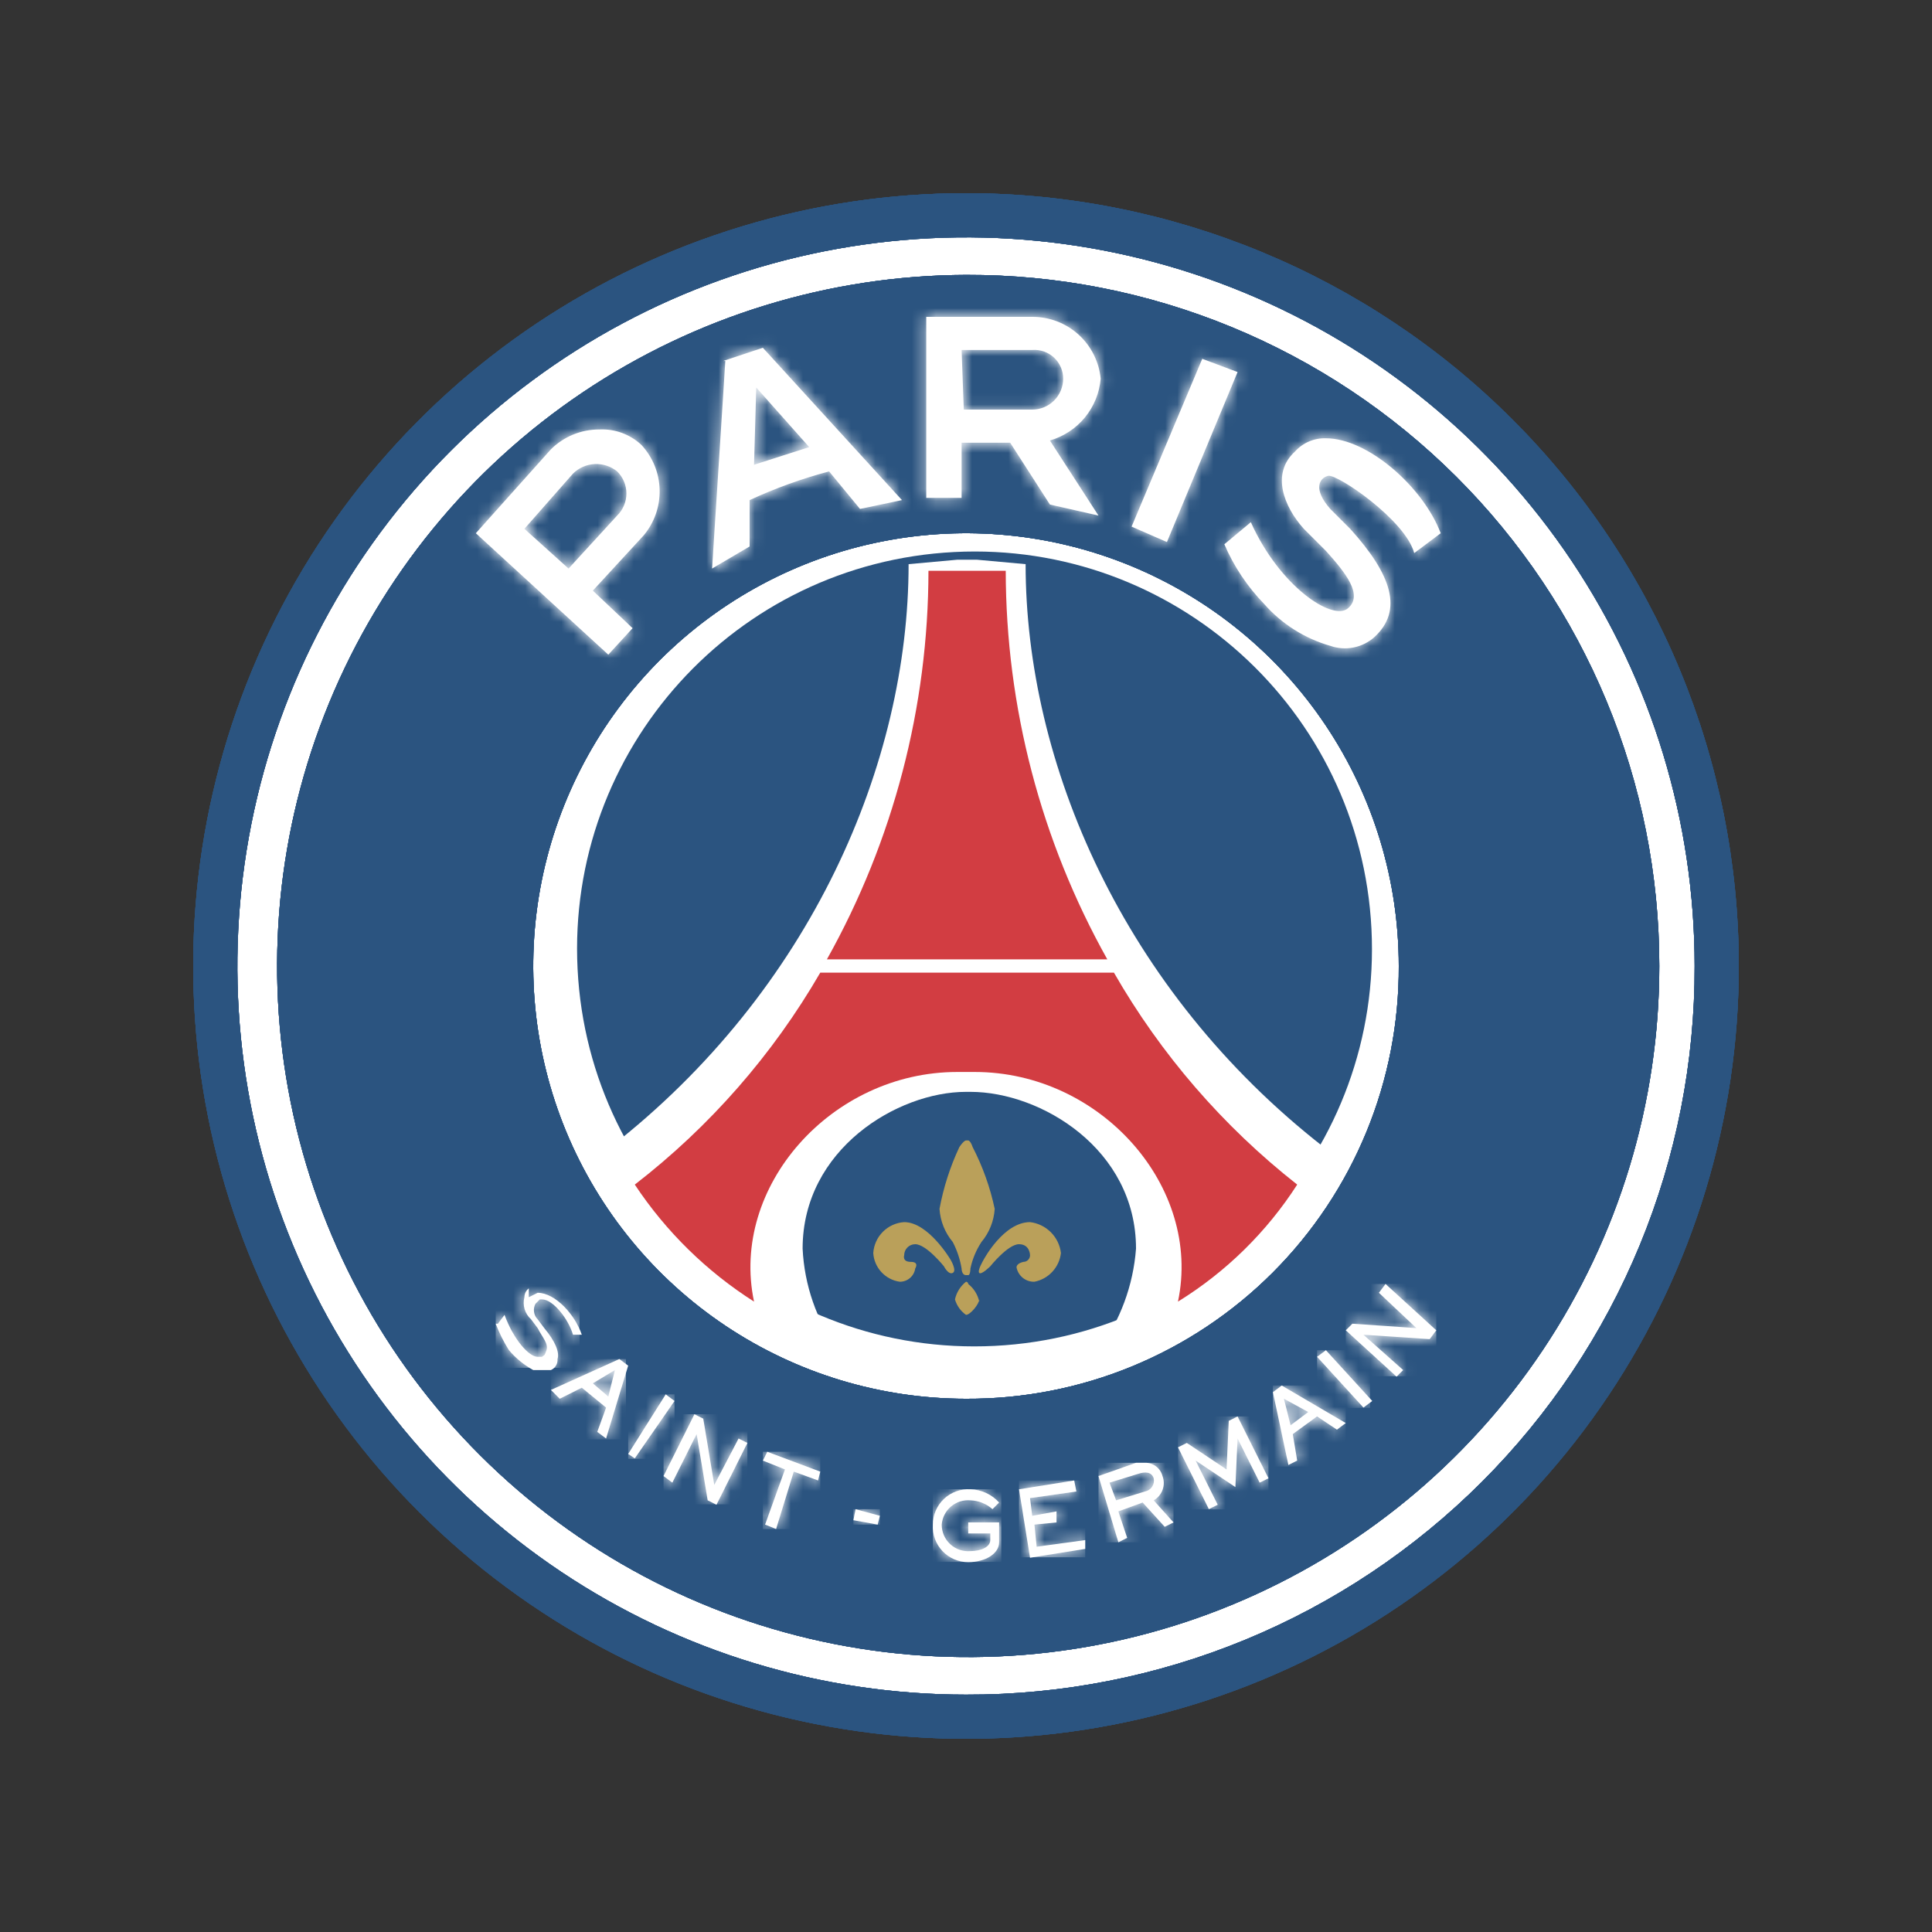
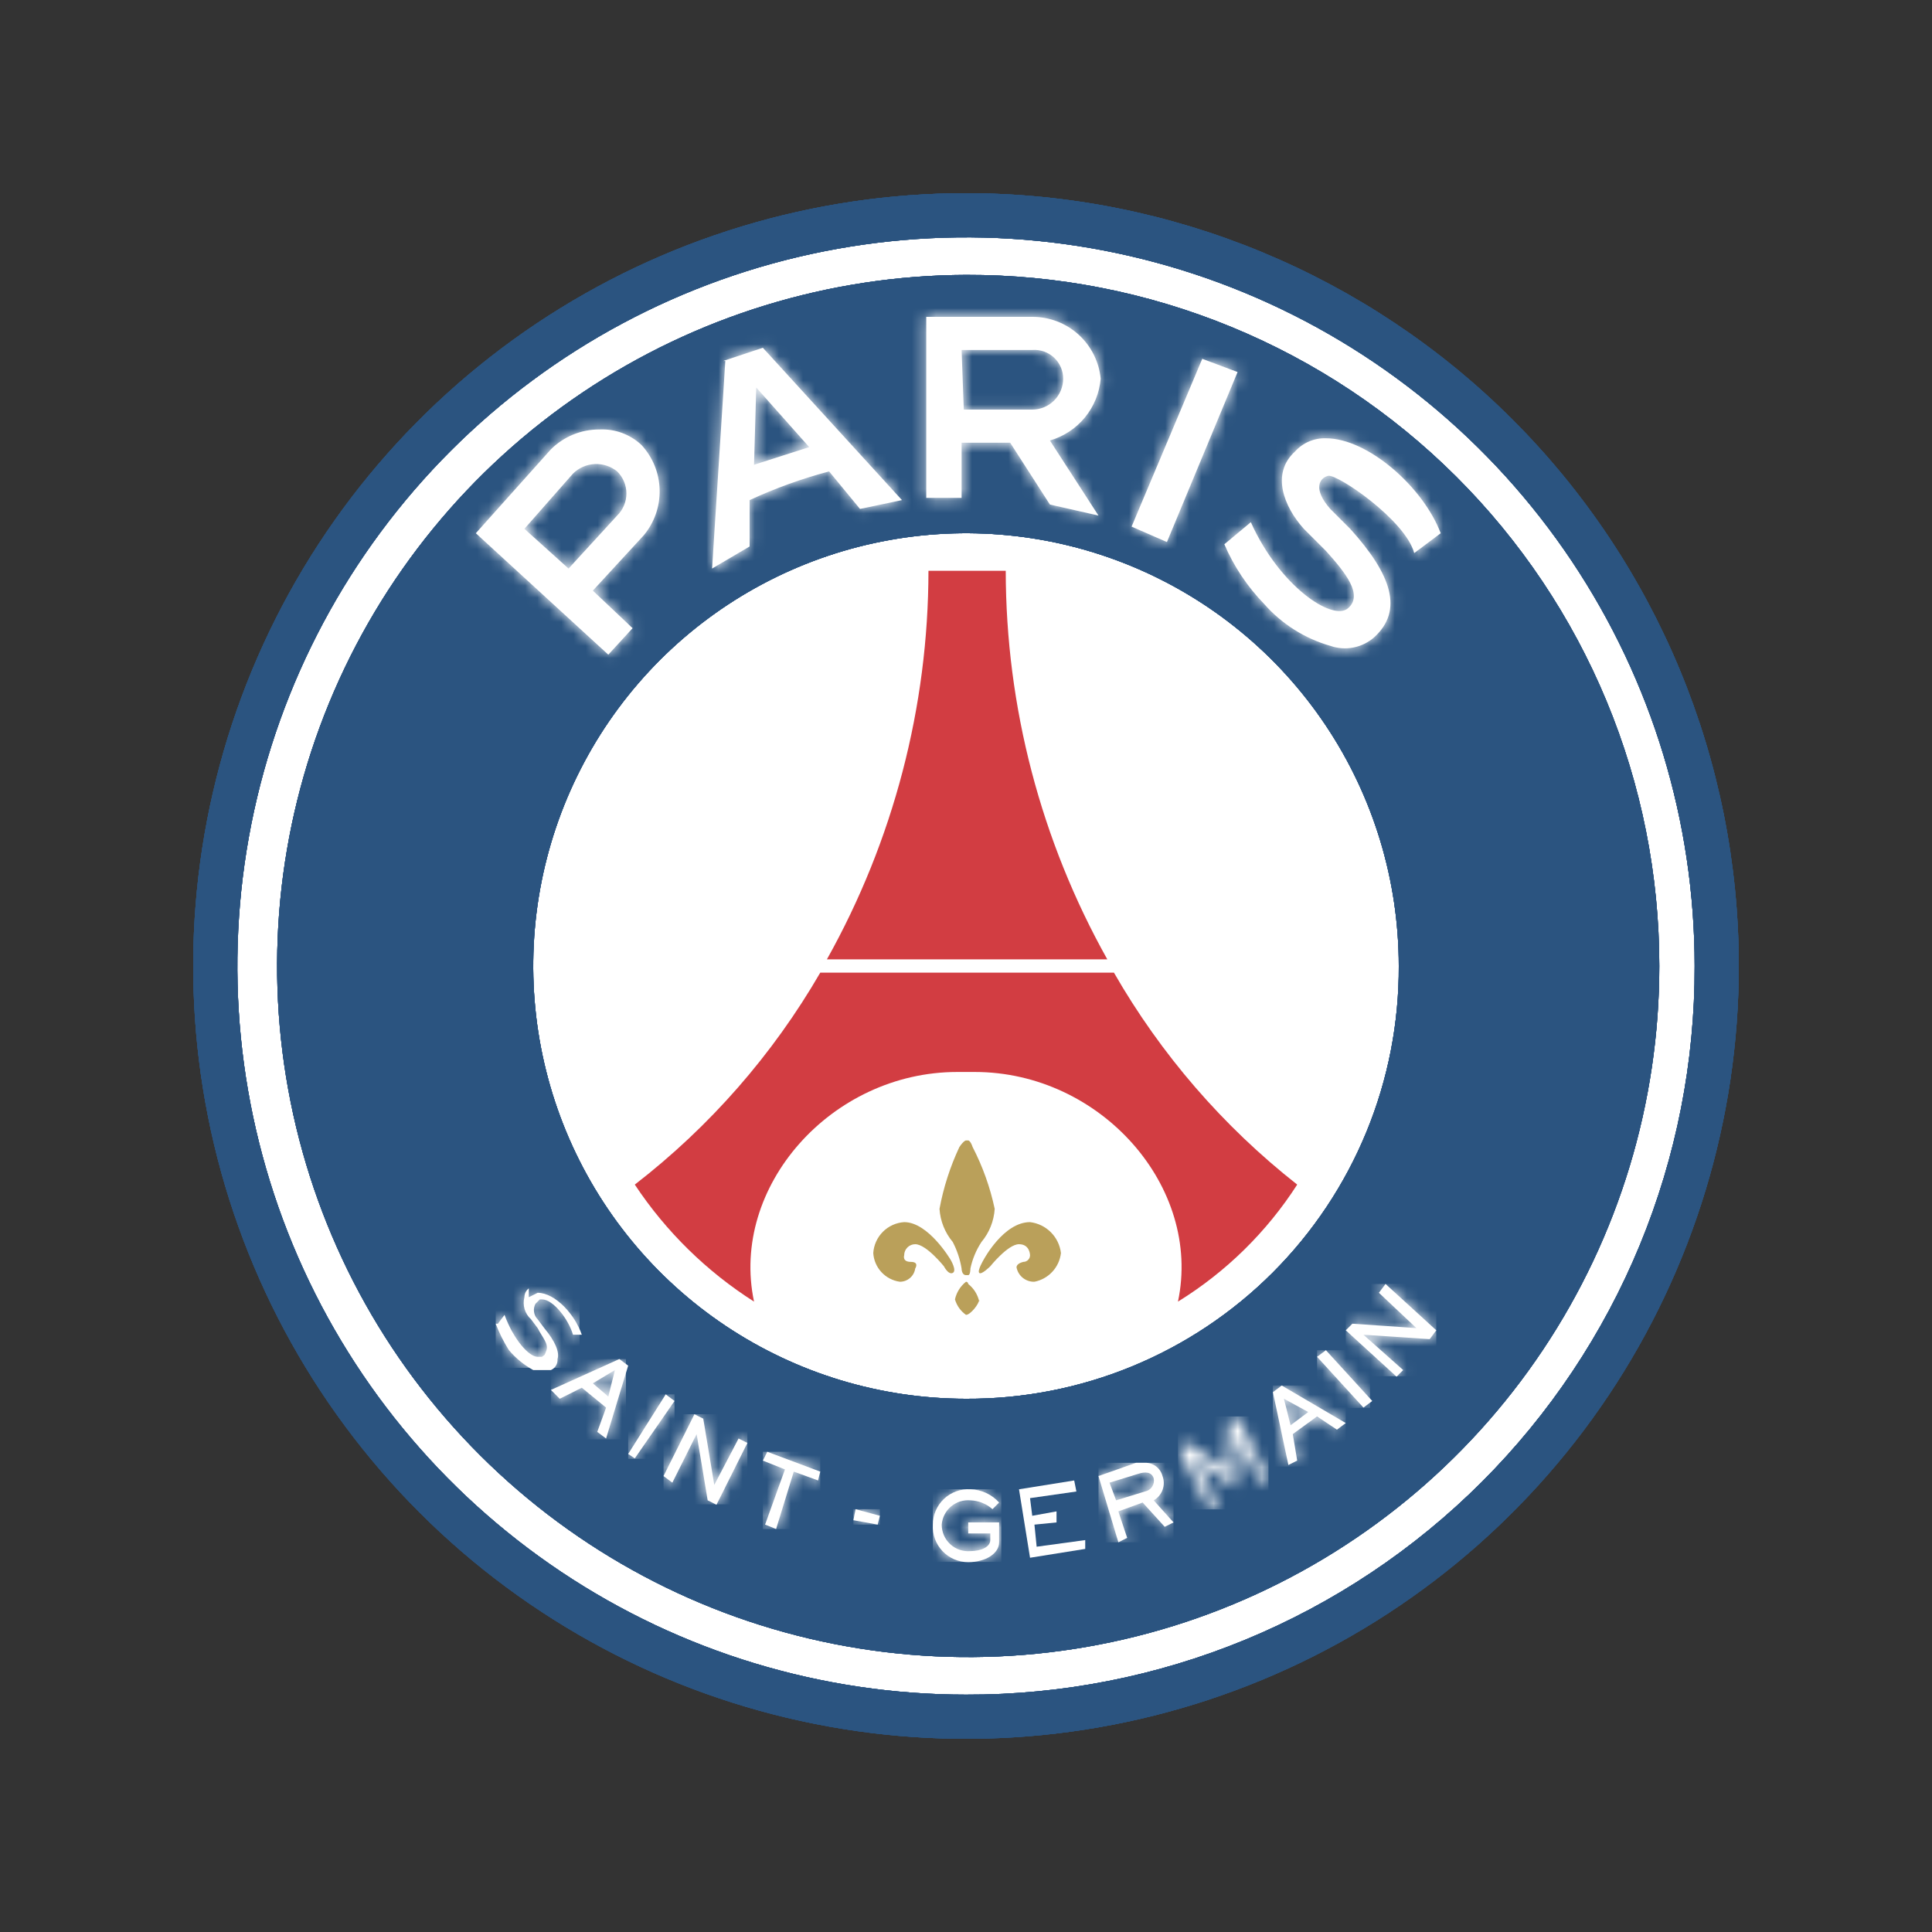
<svg xmlns="http://www.w3.org/2000/svg" width="160" height="160" viewBox="0 0 160 160" fill="none">
  <rect x="0" y="0" width="160" height="160" fill="#333333" stroke="none" />
  <path d="M80 141.806C114.134 141.806 141.806 114.134 141.806 80C141.806 45.866 114.134 18.194 80 18.194C45.866 18.194 18.194 45.866 18.194 80C18.194 114.134 45.866 141.806 80 141.806Z" fill="white" />
  <path d="M80 16C67.342 16 54.968 19.753 44.444 26.786C33.919 33.818 25.716 43.814 20.872 55.508C16.028 67.203 14.76 80.071 17.23 92.486C19.699 104.9 25.795 116.304 34.745 125.255C43.696 134.205 55.099 140.301 67.514 142.77C79.929 145.24 92.797 143.972 104.492 139.128C116.186 134.284 126.182 126.081 133.214 115.556C140.246 105.032 144 92.658 144 80C144 63.026 137.257 46.748 125.255 34.745C113.252 22.743 96.974 16 80 16ZM80 140.343C68.065 140.343 56.399 136.804 46.475 130.173C36.552 123.543 28.818 114.118 24.25 103.092C19.683 92.066 18.488 79.933 20.817 68.228C23.145 56.522 28.892 45.77 37.331 37.331C45.77 28.892 56.522 23.145 68.228 20.817C79.933 18.488 92.066 19.683 103.092 24.25C114.118 28.818 123.543 36.552 130.173 46.475C136.804 56.399 140.343 68.065 140.343 80C140.367 87.931 138.823 95.789 135.799 103.121C132.775 110.453 128.331 117.114 122.723 122.723C117.114 128.331 110.453 132.775 103.121 135.799C95.789 138.823 87.931 140.367 80 140.343Z" fill="#2B5480" />
  <path d="M80 16C67.342 16 54.968 19.753 44.444 26.786C33.919 33.818 25.716 43.814 20.872 55.508C16.028 67.203 14.76 80.071 17.23 92.486C19.699 104.9 25.795 116.304 34.745 125.255C43.696 134.205 55.099 140.301 67.514 142.77C79.929 145.24 92.797 143.972 104.492 139.128C116.186 134.284 126.182 126.081 133.214 115.556C140.246 105.032 144 92.658 144 80C144 63.026 137.257 46.748 125.255 34.745C113.252 22.743 96.974 16 80 16ZM80 140.343C68.065 140.343 56.399 136.804 46.475 130.173C36.552 123.543 28.818 114.118 24.25 103.092C19.683 92.066 18.488 79.933 20.817 68.228C23.145 56.522 28.892 45.77 37.331 37.331C45.77 28.892 56.522 23.145 68.228 20.817C79.933 18.488 92.066 19.683 103.092 24.25C114.118 28.818 123.543 36.552 130.173 46.475C136.804 56.399 140.343 68.065 140.343 80C140.367 87.931 138.823 95.789 135.799 103.121C132.775 110.453 128.331 117.114 122.723 122.723C117.114 128.331 110.453 132.775 103.121 135.799C95.789 138.823 87.931 140.367 80 140.343Z" fill="#2B5480" />
  <path d="M80 16C67.342 16 54.968 19.753 44.444 26.786C33.919 33.818 25.716 43.814 20.872 55.508C16.028 67.203 14.76 80.071 17.23 92.486C19.699 104.9 25.795 116.304 34.745 125.255C43.696 134.205 55.099 140.301 67.514 142.77C79.929 145.24 92.797 143.972 104.492 139.128C116.186 134.284 126.182 126.081 133.214 115.556C140.246 105.032 144 92.658 144 80C144 63.026 137.257 46.748 125.255 34.745C113.252 22.743 96.974 16 80 16ZM80 140.343C68.065 140.343 56.399 136.804 46.475 130.173C36.552 123.543 28.818 114.118 24.25 103.092C19.683 92.066 18.488 79.933 20.817 68.228C23.145 56.522 28.892 45.77 37.331 37.331C45.77 28.892 56.522 23.145 68.228 20.817C79.933 18.488 92.066 19.683 103.092 24.25C114.118 28.818 123.543 36.552 130.173 46.475C136.804 56.399 140.343 68.065 140.343 80C140.367 87.931 138.823 95.789 135.799 103.121C132.775 110.453 128.331 117.114 122.723 122.723C117.114 128.331 110.453 132.775 103.121 135.799C95.789 138.823 87.931 140.367 80 140.343Z" fill="#2B5480" />
  <path d="M80 22.766C68.688 22.802 57.64 26.189 48.252 32.5C38.864 38.811 31.557 47.763 27.253 58.224C22.949 68.685 21.842 80.187 24.071 91.278C26.3 102.368 31.765 112.549 39.777 120.535C47.788 128.521 57.987 133.954 69.084 136.147C80.181 138.341 91.68 137.197 102.127 132.86C112.575 128.523 121.503 121.187 127.784 111.779C134.065 102.37 137.417 91.312 137.417 80C137.417 72.469 135.931 65.011 133.043 58.055C130.155 51.099 125.923 44.782 120.589 39.465C115.255 34.147 108.924 29.935 101.959 27.07C94.994 24.204 87.531 22.742 80 22.766ZM80 115.84C72.912 115.84 65.982 113.738 60.088 109.8C54.195 105.862 49.601 100.264 46.888 93.715C44.176 87.166 43.466 79.96 44.849 73.008C46.232 66.056 49.645 59.67 54.657 54.657C59.67 49.645 66.056 46.232 73.008 44.849C79.96 43.466 87.166 44.176 93.715 46.888C100.264 49.601 105.862 54.194 109.8 60.088C113.738 65.982 115.84 72.912 115.84 80C115.864 84.713 114.954 89.385 113.161 93.744C111.369 98.103 108.73 102.064 105.397 105.397C102.064 108.73 98.103 111.369 93.744 113.161C89.385 114.954 84.713 115.864 80 115.84Z" fill="#2B5480" />
  <path d="M80 22.766C68.688 22.802 57.64 26.189 48.252 32.5C38.864 38.811 31.557 47.763 27.253 58.224C22.949 68.685 21.842 80.187 24.071 91.278C26.3 102.368 31.765 112.549 39.777 120.535C47.788 128.521 57.987 133.954 69.084 136.147C80.181 138.341 91.68 137.197 102.127 132.86C112.575 128.523 121.503 121.187 127.784 111.779C134.065 102.37 137.417 91.312 137.417 80C137.417 72.469 135.931 65.011 133.043 58.055C130.155 51.099 125.923 44.782 120.589 39.465C115.255 34.147 108.924 29.935 101.959 27.07C94.994 24.204 87.531 22.742 80 22.766ZM80 115.84C72.912 115.84 65.982 113.738 60.088 109.8C54.195 105.862 49.601 100.264 46.888 93.715C44.176 87.166 43.466 79.96 44.849 73.008C46.232 66.056 49.645 59.67 54.657 54.657C59.67 49.645 66.056 46.232 73.008 44.849C79.96 43.466 87.166 44.176 93.715 46.888C100.264 49.601 105.862 54.194 109.8 60.088C113.738 65.982 115.84 72.912 115.84 80C115.864 84.713 114.954 89.385 113.161 93.744C111.369 98.103 108.73 102.064 105.397 105.397C102.064 108.73 98.103 111.369 93.744 113.161C89.385 114.954 84.713 115.864 80 115.84Z" fill="#2B5480" />
  <path d="M80 22.766C68.688 22.802 57.64 26.189 48.252 32.5C38.864 38.811 31.557 47.763 27.253 58.224C22.949 68.685 21.842 80.187 24.071 91.278C26.3 102.368 31.765 112.549 39.777 120.535C47.788 128.521 57.987 133.954 69.084 136.147C80.181 138.341 91.68 137.197 102.127 132.86C112.575 128.523 121.503 121.187 127.784 111.779C134.065 102.37 137.417 91.312 137.417 80C137.417 72.469 135.931 65.011 133.043 58.055C130.155 51.099 125.923 44.782 120.589 39.465C115.255 34.147 108.924 29.935 101.959 27.07C94.994 24.204 87.531 22.742 80 22.766ZM80 115.84C72.912 115.84 65.982 113.738 60.088 109.8C54.195 105.862 49.601 100.264 46.888 93.715C44.176 87.166 43.466 79.96 44.849 73.008C46.232 66.056 49.645 59.67 54.657 54.657C59.67 49.645 66.056 46.232 73.008 44.849C79.96 43.466 87.166 44.176 93.715 46.888C100.264 49.601 105.862 54.194 109.8 60.088C113.738 65.982 115.84 72.912 115.84 80C115.864 84.713 114.954 89.385 113.161 93.744C111.369 98.103 108.73 102.064 105.397 105.397C102.064 108.73 98.103 111.369 93.744 113.161C89.385 114.954 84.713 115.864 80 115.84Z" fill="#2B5480" />
  <path d="M80 16C67.342 16 54.968 19.753 44.444 26.786C33.919 33.818 25.716 43.814 20.872 55.508C16.028 67.203 14.76 80.071 17.23 92.486C19.699 104.9 25.795 116.304 34.745 125.255C43.696 134.205 55.099 140.301 67.514 142.77C79.929 145.24 92.797 143.972 104.492 139.128C116.186 134.284 126.182 126.081 133.214 115.556C140.246 105.032 144 92.658 144 80C144 63.026 137.257 46.748 125.255 34.745C113.252 22.743 96.974 16 80 16ZM80 140.343C68.065 140.343 56.399 136.804 46.475 130.173C36.552 123.543 28.818 114.118 24.25 103.092C19.683 92.066 18.488 79.933 20.817 68.228C23.145 56.522 28.892 45.77 37.331 37.331C45.77 28.892 56.522 23.145 68.228 20.817C79.933 18.488 92.066 19.683 103.092 24.25C114.118 28.818 123.543 36.552 130.173 46.475C136.804 56.399 140.343 68.065 140.343 80C140.367 87.931 138.823 95.789 135.799 103.121C132.775 110.453 128.331 117.114 122.723 122.723C117.114 128.331 110.453 132.775 103.121 135.799C95.789 138.823 87.931 140.367 80 140.343Z" fill="#2B5480" />
  <path d="M80 22.766C68.688 22.802 57.64 26.189 48.252 32.5C38.864 38.811 31.557 47.763 27.253 58.224C22.949 68.685 21.842 80.187 24.071 91.278C26.3 102.368 31.765 112.549 39.777 120.535C47.788 128.521 57.987 133.954 69.084 136.147C80.181 138.341 91.68 137.197 102.127 132.86C112.575 128.523 121.503 121.187 127.784 111.779C134.065 102.37 137.417 91.312 137.417 80C137.417 72.469 135.931 65.011 133.043 58.055C130.155 51.099 125.923 44.782 120.589 39.465C115.255 34.147 108.924 29.935 101.959 27.07C94.994 24.204 87.531 22.742 80 22.766ZM80 115.84C72.912 115.84 65.982 113.738 60.088 109.8C54.195 105.862 49.601 100.264 46.888 93.715C44.176 87.166 43.466 79.96 44.849 73.008C46.232 66.056 49.645 59.67 54.657 54.657C59.67 49.645 66.056 46.232 73.008 44.849C79.96 43.466 87.166 44.176 93.715 46.888C100.264 49.601 105.862 54.194 109.8 60.088C113.738 65.982 115.84 72.912 115.84 80C115.864 84.713 114.954 89.385 113.161 93.744C111.369 98.103 108.73 102.064 105.397 105.397C102.064 108.73 98.103 111.369 93.744 113.161C89.385 114.954 84.713 115.864 80 115.84Z" fill="#2B5480" />
-   <path d="M82.371 111.46C100.525 110.54 114.497 95.077 113.578 76.922C112.658 58.768 97.195 44.796 79.04 45.716C60.885 46.635 46.914 62.098 47.833 80.253C48.753 98.408 64.216 112.379 82.371 111.46Z" fill="#2B5480" />
  <path d="M109.623 94.994C92.983 82.011 84.937 63.177 84.937 46.72L80.914 46.354H79.269L75.246 46.72C75.246 63.177 67.2 82.011 50.56 94.994V96.64L55.68 104.868L64.091 110.354L69.394 111.817C67.629 109.354 66.613 106.433 66.469 103.406C66.469 95.177 74.331 90.423 80 90.423H80.366C86.217 90.423 94.08 95.177 94.08 103.406C93.852 106.445 92.775 109.36 90.971 111.817L96.274 110.354L104.686 104.868L109.623 96.64V94.994Z" fill="white" />
  <path d="M83.291 47.269H76.891C76.881 58.538 73.985 69.618 68.48 79.451H91.703C86.198 69.618 83.302 58.538 83.291 47.269ZM92.251 80.549H67.931C63.998 87.341 58.781 93.303 52.571 98.103C55.148 101.989 58.512 105.291 62.446 107.794C60.434 98.286 68.846 88.777 79.269 88.777H80.731C91.154 88.777 99.566 98.286 97.554 107.794C101.528 105.342 104.902 102.03 107.429 98.103C101.291 93.278 96.138 87.319 92.251 80.549Z" fill="#D23D42" />
  <path d="M80.183 105.6C80.366 105.6 80.366 105.051 80.366 105.051C80.531 104.269 80.841 103.525 81.28 102.857C81.928 102.083 82.312 101.122 82.377 100.114C82 98.333 81.385 96.611 80.549 94.994C80.366 94.446 80.183 94.446 80.183 94.446H80C80 94.446 79.817 94.446 79.451 94.994C78.686 96.624 78.133 98.344 77.806 100.114C77.871 101.122 78.255 102.083 78.903 102.857C79.261 103.545 79.508 104.286 79.634 105.051C79.634 105.051 79.634 105.6 80 105.6H80.183Z" fill="#BAA05A" />
  <path d="M72.32 103.771C72.363 103.107 72.647 102.48 73.118 102.009C73.589 101.538 74.215 101.254 74.88 101.211C76.891 101.211 78.72 104.32 78.72 104.32C78.72 104.32 79.269 105.234 78.903 105.417C78.537 105.6 78.171 104.869 78.171 104.869C78.171 104.869 76.709 103.04 75.794 103.04C75.552 103.04 75.319 103.136 75.148 103.308C74.976 103.479 74.88 103.712 74.88 103.954C74.88 103.954 74.697 104.503 75.429 104.503C76.16 104.503 75.794 105.051 75.794 105.051C75.75 105.358 75.596 105.639 75.36 105.84C75.125 106.042 74.824 106.152 74.514 106.148C73.931 106.065 73.394 105.784 72.994 105.35C72.594 104.917 72.356 104.36 72.32 103.771Z" fill="#BAA05A" />
  <path d="M87.863 103.771C87.785 103.119 87.491 102.512 87.026 102.048C86.562 101.583 85.955 101.289 85.303 101.211C83.109 101.211 81.463 104.32 81.463 104.32C81.463 104.32 80.914 105.234 81.097 105.417C81.28 105.6 82.011 104.869 82.011 104.869C82.011 104.869 83.474 103.04 84.389 103.04C85.303 103.04 85.303 103.954 85.303 103.954C85.303 104.1 85.245 104.239 85.142 104.342C85.039 104.445 84.9 104.503 84.754 104.503C84.023 104.686 84.206 105.051 84.206 105.051C84.289 105.373 84.479 105.657 84.745 105.857C85.011 106.056 85.336 106.159 85.669 106.148C86.239 106.036 86.759 105.745 87.153 105.318C87.548 104.891 87.796 104.349 87.863 103.771Z" fill="#BAA05A" />
  <path d="M81.097 107.794C80.971 107.215 80.648 106.699 80.183 106.331C80.183 106.283 80.164 106.236 80.129 106.202C80.095 106.168 80.049 106.148 80 106.148C79.535 106.516 79.212 107.033 79.086 107.611C79.236 108.129 79.559 108.581 80 108.891C80.366 108.891 81.097 107.977 81.097 107.611V107.794Z" fill="#BAA05A" />
  <path d="M107.246 37.394C105.234 39.223 106.331 41.966 107.977 43.794L109.806 45.623C111.451 47.451 112.914 49.28 111.634 50.377C110.354 51.474 105.966 48.549 103.589 43.246L101.394 45.074C102.183 46.906 103.298 48.579 104.686 50.011C106.143 51.672 108.048 52.878 110.171 53.486C110.791 53.703 111.457 53.75 112.1 53.621C112.744 53.492 113.341 53.193 113.829 52.754C116.206 50.56 115.291 47.634 111.817 43.794L110.171 42.149C108.709 40.503 109.257 39.589 109.989 39.406C110.72 39.223 116.389 43.063 117.12 45.806L119.314 44.16C117.851 40.32 113.28 36.297 109.806 36.297C109.325 36.282 108.846 36.372 108.404 36.562C107.962 36.751 107.566 37.035 107.246 37.394ZM43.429 43.794L47.452 39.223C47.931 38.747 48.57 38.466 49.245 38.432C49.92 38.398 50.584 38.615 51.109 39.04C51.352 39.278 51.545 39.563 51.677 39.877C51.809 40.191 51.877 40.528 51.877 40.869C51.877 41.209 51.809 41.546 51.677 41.86C51.545 42.174 51.352 42.459 51.109 42.697L47.086 47.086L43.429 43.794ZM45.623 37.212L39.406 44.16L50.377 54.217L52.389 52.023L49.097 48.914L53.303 44.343C54.191 43.285 54.662 41.94 54.628 40.56C54.595 39.179 54.058 37.859 53.12 36.846C52.656 36.411 52.109 36.074 51.513 35.854C50.916 35.634 50.281 35.536 49.646 35.566C48.9 35.562 48.161 35.705 47.47 35.988C46.78 36.27 46.152 36.686 45.623 37.212ZM93.714 43.611L96.64 44.891L102.491 30.811L99.566 29.714L93.714 43.611ZM62.629 32.091L67.017 37.029L62.446 38.491L62.629 32.091ZM60.069 29.897L58.971 47.086L62.08 45.257V41.417C64.201 40.435 66.404 39.64 68.663 39.04L71.223 42.149L74.697 41.417L63.177 28.8L59.886 29.897M79.634 28.983H85.486C85.813 28.958 86.142 29 86.452 29.108C86.761 29.217 87.046 29.388 87.286 29.611C87.527 29.834 87.718 30.105 87.849 30.406C87.98 30.707 88.047 31.032 88.046 31.36C88.046 32.039 87.776 32.69 87.296 33.17C86.816 33.65 86.165 33.92 85.486 33.92H79.817L79.634 28.983ZM76.709 26.24V41.234H79.634V36.663H83.657L86.948 41.783L90.971 42.697L86.948 36.48C88.085 36.152 89.095 35.487 89.846 34.573C90.597 33.659 91.053 32.538 91.154 31.36C91.017 29.954 90.36 28.649 89.312 27.702C88.263 26.755 86.899 26.233 85.486 26.24H76.709Z" fill="white" />
  <mask id="mask0_7_12718" style="mask-type:luminance" maskUnits="userSpaceOnUse" x="39" y="26" width="81" height="29">
    <path d="M107.246 37.394C105.234 39.223 106.331 41.966 107.977 43.794L109.806 45.623C111.451 47.451 112.914 49.28 111.634 50.377C110.354 51.474 105.966 48.549 103.589 43.246L101.394 45.074C102.183 46.906 103.298 48.579 104.686 50.011C106.143 51.672 108.048 52.878 110.171 53.486C110.791 53.703 111.457 53.75 112.1 53.621C112.744 53.492 113.341 53.193 113.829 52.754C116.206 50.56 115.291 47.634 111.817 43.794L110.171 42.149C108.709 40.503 109.257 39.589 109.989 39.406C110.72 39.223 116.389 43.063 117.12 45.806L119.314 44.16C117.851 40.32 113.28 36.297 109.806 36.297C109.325 36.282 108.846 36.372 108.404 36.562C107.962 36.751 107.566 37.035 107.246 37.394ZM43.429 43.794L47.452 39.223C47.931 38.747 48.57 38.466 49.245 38.432C49.92 38.398 50.584 38.615 51.109 39.04C51.352 39.278 51.545 39.563 51.677 39.877C51.809 40.191 51.877 40.528 51.877 40.869C51.877 41.209 51.809 41.546 51.677 41.86C51.545 42.174 51.352 42.459 51.109 42.697L47.086 47.086L43.429 43.794ZM45.623 37.212L39.406 44.16L50.377 54.217L52.389 52.023L49.097 48.914L53.303 44.343C54.191 43.285 54.662 41.94 54.628 40.56C54.595 39.179 54.058 37.859 53.12 36.846C52.656 36.411 52.109 36.074 51.513 35.854C50.916 35.634 50.281 35.536 49.646 35.566C48.9 35.562 48.161 35.705 47.47 35.988C46.78 36.27 46.152 36.686 45.623 37.212ZM93.714 43.611L96.64 44.891L102.491 30.811L99.566 29.714L93.714 43.611ZM62.629 32.091L67.017 37.029L62.446 38.491L62.629 32.091ZM60.069 29.897L58.971 47.086L62.08 45.257V41.417C64.201 40.435 66.404 39.64 68.663 39.04L71.223 42.149L74.697 41.417L63.177 28.8L59.886 29.897M79.634 28.983H85.486C85.813 28.958 86.142 29 86.452 29.108C86.761 29.217 87.046 29.388 87.286 29.611C87.527 29.834 87.718 30.105 87.849 30.406C87.98 30.707 88.047 31.032 88.046 31.36C88.046 32.039 87.776 32.69 87.296 33.17C86.816 33.65 86.165 33.92 85.486 33.92H79.817L79.634 28.983ZM76.709 26.24V41.234H79.634V36.663H83.657L86.948 41.783L90.971 42.697L86.948 36.48C88.085 36.152 89.095 35.487 89.846 34.573C90.597 33.659 91.053 32.538 91.154 31.36C91.017 29.954 90.36 28.649 89.312 27.702C88.263 26.755 86.899 26.233 85.486 26.24H76.709Z" fill="white" />
  </mask>
  <g mask="url(#mask0_7_12718)">
    <path d="M116.834 12.594L34.538 27.105L41.739 67.947L124.036 53.435L116.834 12.594Z" fill="white" />
  </g>
  <path d="M49.097 114.56L50.926 113.463L50.377 115.657L49.097 114.56ZM45.623 115.109L46.354 115.84L48.183 114.926L50.194 116.572L49.463 118.583L50.194 119.132L52.023 113.097L51.291 112.549L45.623 115.109Z" fill="white" />
  <mask id="mask1_7_12718" style="mask-type:luminance" maskUnits="userSpaceOnUse" x="45" y="112" width="8" height="8">
    <path d="M49.097 114.56L50.926 113.463L50.377 115.657L49.097 114.56ZM45.623 115.109L46.354 115.84L48.183 114.926L50.194 116.572L49.463 118.583L50.194 119.132L52.023 113.097L51.291 112.549L45.623 115.109Z" fill="white" />
  </mask>
  <g mask="url(#mask1_7_12718)">
    <path d="M51.84 112.549H45.623V119.205H51.84V112.549Z" fill="white" />
  </g>
  <path d="M52.023 120.411L52.571 120.777L55.863 116.023L55.132 115.474L52.023 120.411Z" fill="white" />
  <mask id="mask2_7_12718" style="mask-type:luminance" maskUnits="userSpaceOnUse" x="52" y="115" width="4" height="6">
    <path d="M52.023 120.411L52.571 120.777L55.863 116.023L55.132 115.474L52.023 120.411Z" fill="white" />
  </mask>
  <g mask="url(#mask2_7_12718)">
    <path d="M55.863 115.474H52.023V120.814H55.863V115.474Z" fill="white" />
  </g>
  <path d="M54.949 122.24L55.68 122.789L57.691 118.766L58.606 124.251L59.337 124.617L61.897 119.497L61.166 119.131L59.154 122.972L58.24 117.486L57.509 117.12L54.949 122.24Z" fill="white" />
  <mask id="mask3_7_12718" style="mask-type:luminance" maskUnits="userSpaceOnUse" x="54" y="117" width="8" height="8">
    <path d="M54.949 122.24L55.68 122.789L57.691 118.766L58.606 124.251L59.337 124.617L61.897 119.497L61.166 119.131L59.154 122.972L58.24 117.486L57.509 117.12L54.949 122.24Z" fill="white" />
  </mask>
  <g mask="url(#mask3_7_12718)">
    <path d="M61.897 117.12H54.949V124.581H61.897V117.12Z" fill="white" />
  </g>
  <path d="M63.177 120.96L65.006 121.691L63.36 126.263L64.274 126.628L65.737 121.874L67.749 122.606L67.931 121.874L63.543 120.229L63.177 120.96Z" fill="white" />
  <mask id="mask4_7_12718" style="mask-type:luminance" maskUnits="userSpaceOnUse" x="63" y="120" width="5" height="7">
    <path d="M63.177 120.96L65.006 121.691L63.36 126.263L64.274 126.628L65.737 121.874L67.749 122.606L67.931 121.874L63.543 120.229L63.177 120.96Z" fill="white" />
  </mask>
  <g mask="url(#mask4_7_12718)">
    <path d="M67.931 120.229H63.177V126.628H67.931V120.229Z" fill="white" />
  </g>
  <path d="M77.257 126.263C77.232 126.662 77.289 127.062 77.425 127.439C77.561 127.815 77.772 128.16 78.047 128.451C78.321 128.742 78.652 128.974 79.019 129.133C79.387 129.291 79.783 129.372 80.183 129.371C81.646 129.371 82.743 128.64 82.743 127.726V126.08H80.183V126.994H82.011V127.543C82.011 128.091 81.28 128.457 80.366 128.457C80.063 128.482 79.757 128.445 79.47 128.346C79.182 128.247 78.918 128.089 78.695 127.883C78.471 127.677 78.293 127.426 78.171 127.147C78.05 126.868 77.988 126.567 77.989 126.263C78.012 125.974 78.091 125.693 78.224 125.436C78.356 125.178 78.537 124.949 78.758 124.762C78.979 124.576 79.235 124.434 79.511 124.346C79.787 124.259 80.077 124.226 80.366 124.251C81.041 124.277 81.688 124.535 82.194 124.983L82.743 124.434C82.443 124.099 82.077 123.828 81.668 123.639C81.259 123.45 80.816 123.348 80.366 123.337C79.966 123.312 79.566 123.369 79.19 123.505C78.814 123.641 78.469 123.852 78.178 124.127C77.886 124.401 77.654 124.732 77.496 125.099C77.338 125.467 77.256 125.863 77.257 126.263Z" fill="white" />
  <mask id="mask5_7_12718" style="mask-type:luminance" maskUnits="userSpaceOnUse" x="77" y="123" width="6" height="7">
    <path d="M77.257 126.263C77.232 126.662 77.289 127.062 77.425 127.439C77.561 127.815 77.772 128.16 78.047 128.451C78.321 128.742 78.652 128.974 79.019 129.133C79.387 129.291 79.783 129.372 80.183 129.371C81.646 129.371 82.743 128.64 82.743 127.726V126.08H80.183V126.994H82.011V127.543C82.011 128.091 81.28 128.457 80.366 128.457C80.063 128.482 79.757 128.445 79.47 128.346C79.182 128.247 78.918 128.089 78.695 127.883C78.471 127.677 78.293 127.426 78.171 127.147C78.05 126.868 77.988 126.567 77.989 126.263C78.012 125.974 78.091 125.693 78.224 125.436C78.356 125.178 78.537 124.949 78.758 124.762C78.979 124.576 79.235 124.434 79.511 124.346C79.787 124.259 80.077 124.226 80.366 124.251C81.041 124.277 81.688 124.535 82.194 124.983L82.743 124.434C82.443 124.099 82.077 123.828 81.668 123.639C81.259 123.45 80.816 123.348 80.366 123.337C79.966 123.312 79.566 123.369 79.19 123.505C78.814 123.641 78.469 123.852 78.178 124.127C77.886 124.401 77.654 124.732 77.496 125.099C77.338 125.467 77.256 125.863 77.257 126.263Z" fill="white" />
  </mask>
  <g mask="url(#mask5_7_12718)">
    <path d="M82.926 123.337H77.257V129.353H82.926V123.337Z" fill="white" />
  </g>
  <path d="M84.389 123.337L85.303 129.006L89.874 128.274V127.543L85.851 128.092L85.668 126.263L87.497 126.08V125.166L85.486 125.531L85.303 124.069L89.143 123.52L88.96 122.606L84.389 123.337Z" fill="white" />
  <mask id="mask6_7_12718" style="mask-type:luminance" maskUnits="userSpaceOnUse" x="84" y="122" width="6" height="8">
    <path d="M84.389 123.337L85.303 129.006L89.874 128.274V127.543L85.851 128.092L85.668 126.263L87.497 126.08V125.166L85.486 125.531L85.303 124.069L89.143 123.52L88.96 122.606L84.389 123.337Z" fill="white" />
  </mask>
  <g mask="url(#mask6_7_12718)">
-     <path d="M89.874 122.606H84.389V128.969H89.874V122.606Z" fill="white" />
-   </g>
+     </g>
  <path d="M91.886 122.789L94.263 122.057C94.811 121.874 95.36 121.874 95.543 122.423C95.569 122.543 95.571 122.667 95.549 122.789C95.526 122.91 95.479 123.025 95.411 123.127C95.343 123.23 95.254 123.317 95.151 123.385C95.048 123.452 94.933 123.498 94.811 123.52L92.434 124.251L91.886 122.789ZM94.08 121.143L90.971 122.24L92.617 127.726L93.349 127.36L92.617 125.166L94.629 124.434L96.457 126.446L97.189 126.08L95.543 124.251C95.885 124.058 96.146 123.75 96.28 123.381C96.414 123.012 96.412 122.607 96.274 122.24C96.191 121.918 96.001 121.634 95.735 121.435C95.469 121.235 95.144 121.132 94.811 121.143H94.08Z" fill="white" />
  <mask id="mask7_7_12718" style="mask-type:luminance" maskUnits="userSpaceOnUse" x="90" y="121" width="8" height="7">
    <path d="M91.886 122.789L94.263 122.057C94.811 121.874 95.36 121.874 95.543 122.423C95.569 122.543 95.571 122.667 95.549 122.789C95.526 122.91 95.479 123.025 95.411 123.127C95.343 123.23 95.254 123.317 95.151 123.385C95.048 123.452 94.933 123.498 94.811 123.52L92.434 124.251L91.886 122.789ZM94.08 121.143L90.971 122.24L92.617 127.726L93.349 127.36L92.617 125.166L94.629 124.434L96.457 126.446L97.189 126.08L95.543 124.251C95.885 124.058 96.146 123.75 96.28 123.381C96.414 123.012 96.412 122.607 96.274 122.24C96.191 121.918 96.001 121.634 95.735 121.435C95.469 121.235 95.144 121.132 94.811 121.143H94.08Z" fill="white" />
  </mask>
  <g mask="url(#mask7_7_12718)">
    <path d="M97.189 121.143H90.971V127.726H97.189V121.143Z" fill="white" />
  </g>
  <path d="M106.331 115.84L108.343 116.937L106.88 118.034L106.331 115.84ZM105.417 115.291L106.697 121.326L107.429 120.96L107.063 118.766L109.074 117.303L110.72 118.4L111.451 117.851L106.149 114.743L105.417 115.291Z" fill="white" />
  <mask id="mask8_7_12718" style="mask-type:luminance" maskUnits="userSpaceOnUse" x="105" y="114" width="7" height="8">
    <path d="M106.331 115.84L108.343 116.937L106.88 118.034L106.331 115.84ZM105.417 115.291L106.697 121.326L107.429 120.96L107.063 118.766L109.074 117.303L110.72 118.4L111.451 117.851L106.149 114.743L105.417 115.291Z" fill="white" />
  </mask>
  <g mask="url(#mask8_7_12718)">
    <path d="M111.451 114.743H105.417V121.454H111.451V114.743Z" fill="white" />
  </g>
  <path d="M109.074 112.366L112.914 116.571L113.646 116.023L109.806 111.817L109.074 112.366Z" fill="white" />
  <mask id="mask9_7_12718" style="mask-type:luminance" maskUnits="userSpaceOnUse" x="109" y="111" width="5" height="6">
    <path d="M109.074 112.366L112.914 116.571L113.646 116.023L109.806 111.817L109.074 112.366Z" fill="white" />
  </mask>
  <g mask="url(#mask9_7_12718)">
    <path d="M113.463 111.817H109.074V116.59H113.463V111.817Z" fill="white" />
  </g>
  <path d="M114.194 107.063L117.303 109.989L112 109.623L111.451 110.171L115.657 114.011L116.206 113.463L112.914 110.537L118.4 110.903L118.949 110.171L114.743 106.331L114.194 107.063Z" fill="white" />
  <mask id="mask10_7_12718" style="mask-type:luminance" maskUnits="userSpaceOnUse" x="111" y="106" width="8" height="9">
    <path d="M114.194 107.063L117.303 109.989L112 109.623L111.451 110.171L115.657 114.011L116.206 113.463L112.914 110.537L118.4 110.903L118.949 110.171L114.743 106.331L114.194 107.063Z" fill="white" />
  </mask>
  <g mask="url(#mask10_7_12718)">
    <path d="M118.949 106.331H111.451V113.975H118.949V106.331Z" fill="white" />
  </g>
-   <path d="M101.76 117.669L101.577 121.691L98.286 119.497L97.554 119.863L100.114 124.983L100.846 124.617L99.017 120.96L102.309 123.154L102.491 119.131L104.32 122.789L105.051 122.423L102.491 117.303L101.76 117.669Z" fill="white" />
  <mask id="mask11_7_12718" style="mask-type:luminance" maskUnits="userSpaceOnUse" x="97" y="117" width="9" height="8">
    <path d="M101.76 117.669L101.577 121.691L98.286 119.497L97.554 119.863L100.114 124.983L100.846 124.617L99.017 120.96L102.309 123.154L102.491 119.131L104.32 122.789L105.051 122.423L102.491 117.303L101.76 117.669Z" fill="white" />
  </mask>
  <g mask="url(#mask11_7_12718)">
    <path d="M105.051 117.303H97.554V125.001H105.051V117.303Z" fill="white" />
  </g>
  <path d="M43.794 106.697C43.681 106.782 43.589 106.893 43.525 107.02C43.462 107.147 43.429 107.287 43.429 107.429C43.343 107.754 43.349 108.098 43.445 108.42C43.542 108.743 43.726 109.033 43.977 109.257L44.526 109.989C44.891 110.72 45.44 111.269 45.257 111.817C45.074 112.366 45.074 112.183 44.891 112.366H44.526C43.794 112.366 42.514 110.903 41.783 108.891L41.234 109.623H41.051C41.342 110.39 41.709 111.125 42.149 111.817C42.713 112.484 43.394 113.042 44.16 113.463H45.623C45.798 113.387 45.946 113.258 46.044 113.094C46.143 112.93 46.187 112.739 46.171 112.549C46.354 112 45.989 111.086 45.074 109.989L44.526 109.257C44.364 109.091 44.258 108.877 44.226 108.647C44.193 108.417 44.234 108.182 44.343 107.977L44.709 107.611H44.891C45.806 107.611 47.086 109.257 47.451 110.537H48.183C47.634 108.891 45.989 107.063 44.526 107.063L43.794 107.429" fill="white" />
  <mask id="mask12_7_12718" style="mask-type:luminance" maskUnits="userSpaceOnUse" x="41" y="106" width="8" height="8">
    <path d="M43.794 106.697C43.681 106.782 43.589 106.893 43.525 107.02C43.462 107.147 43.429 107.287 43.429 107.429C43.343 107.754 43.349 108.098 43.445 108.42C43.542 108.743 43.726 109.033 43.977 109.257L44.526 109.989C44.891 110.72 45.44 111.269 45.257 111.817C45.074 112.366 45.074 112.183 44.891 112.366H44.526C43.794 112.366 42.514 110.903 41.783 108.891L41.234 109.623H41.051C41.342 110.39 41.709 111.125 42.149 111.817C42.713 112.484 43.394 113.042 44.16 113.463H45.623C45.798 113.387 45.946 113.258 46.044 113.094C46.143 112.93 46.187 112.739 46.171 112.549C46.354 112 45.989 111.086 45.074 109.989L44.526 109.257C44.364 109.091 44.258 108.877 44.226 108.647C44.193 108.417 44.234 108.182 44.343 107.977L44.709 107.611H44.891C45.806 107.611 47.086 109.257 47.451 110.537H48.183C47.634 108.891 45.989 107.063 44.526 107.063L43.794 107.429" fill="white" />
  </mask>
  <g mask="url(#mask12_7_12718)">
    <path d="M48 106.331H41.051V113.28H48V106.331Z" fill="white" />
  </g>
  <path d="M70.674 125.897L72.686 126.263L72.868 125.531L70.857 124.983L70.674 125.897Z" fill="white" />
  <mask id="mask13_7_12718" style="mask-type:luminance" maskUnits="userSpaceOnUse" x="70" y="124" width="3" height="3">
    <path d="M70.674 125.897L72.686 126.263L72.868 125.531L70.857 124.983L70.674 125.897Z" fill="white" />
  </mask>
  <g mask="url(#mask13_7_12718)">
    <path d="M72.868 124.983H70.674V126.263H72.868V124.983Z" fill="white" />
  </g>
</svg>